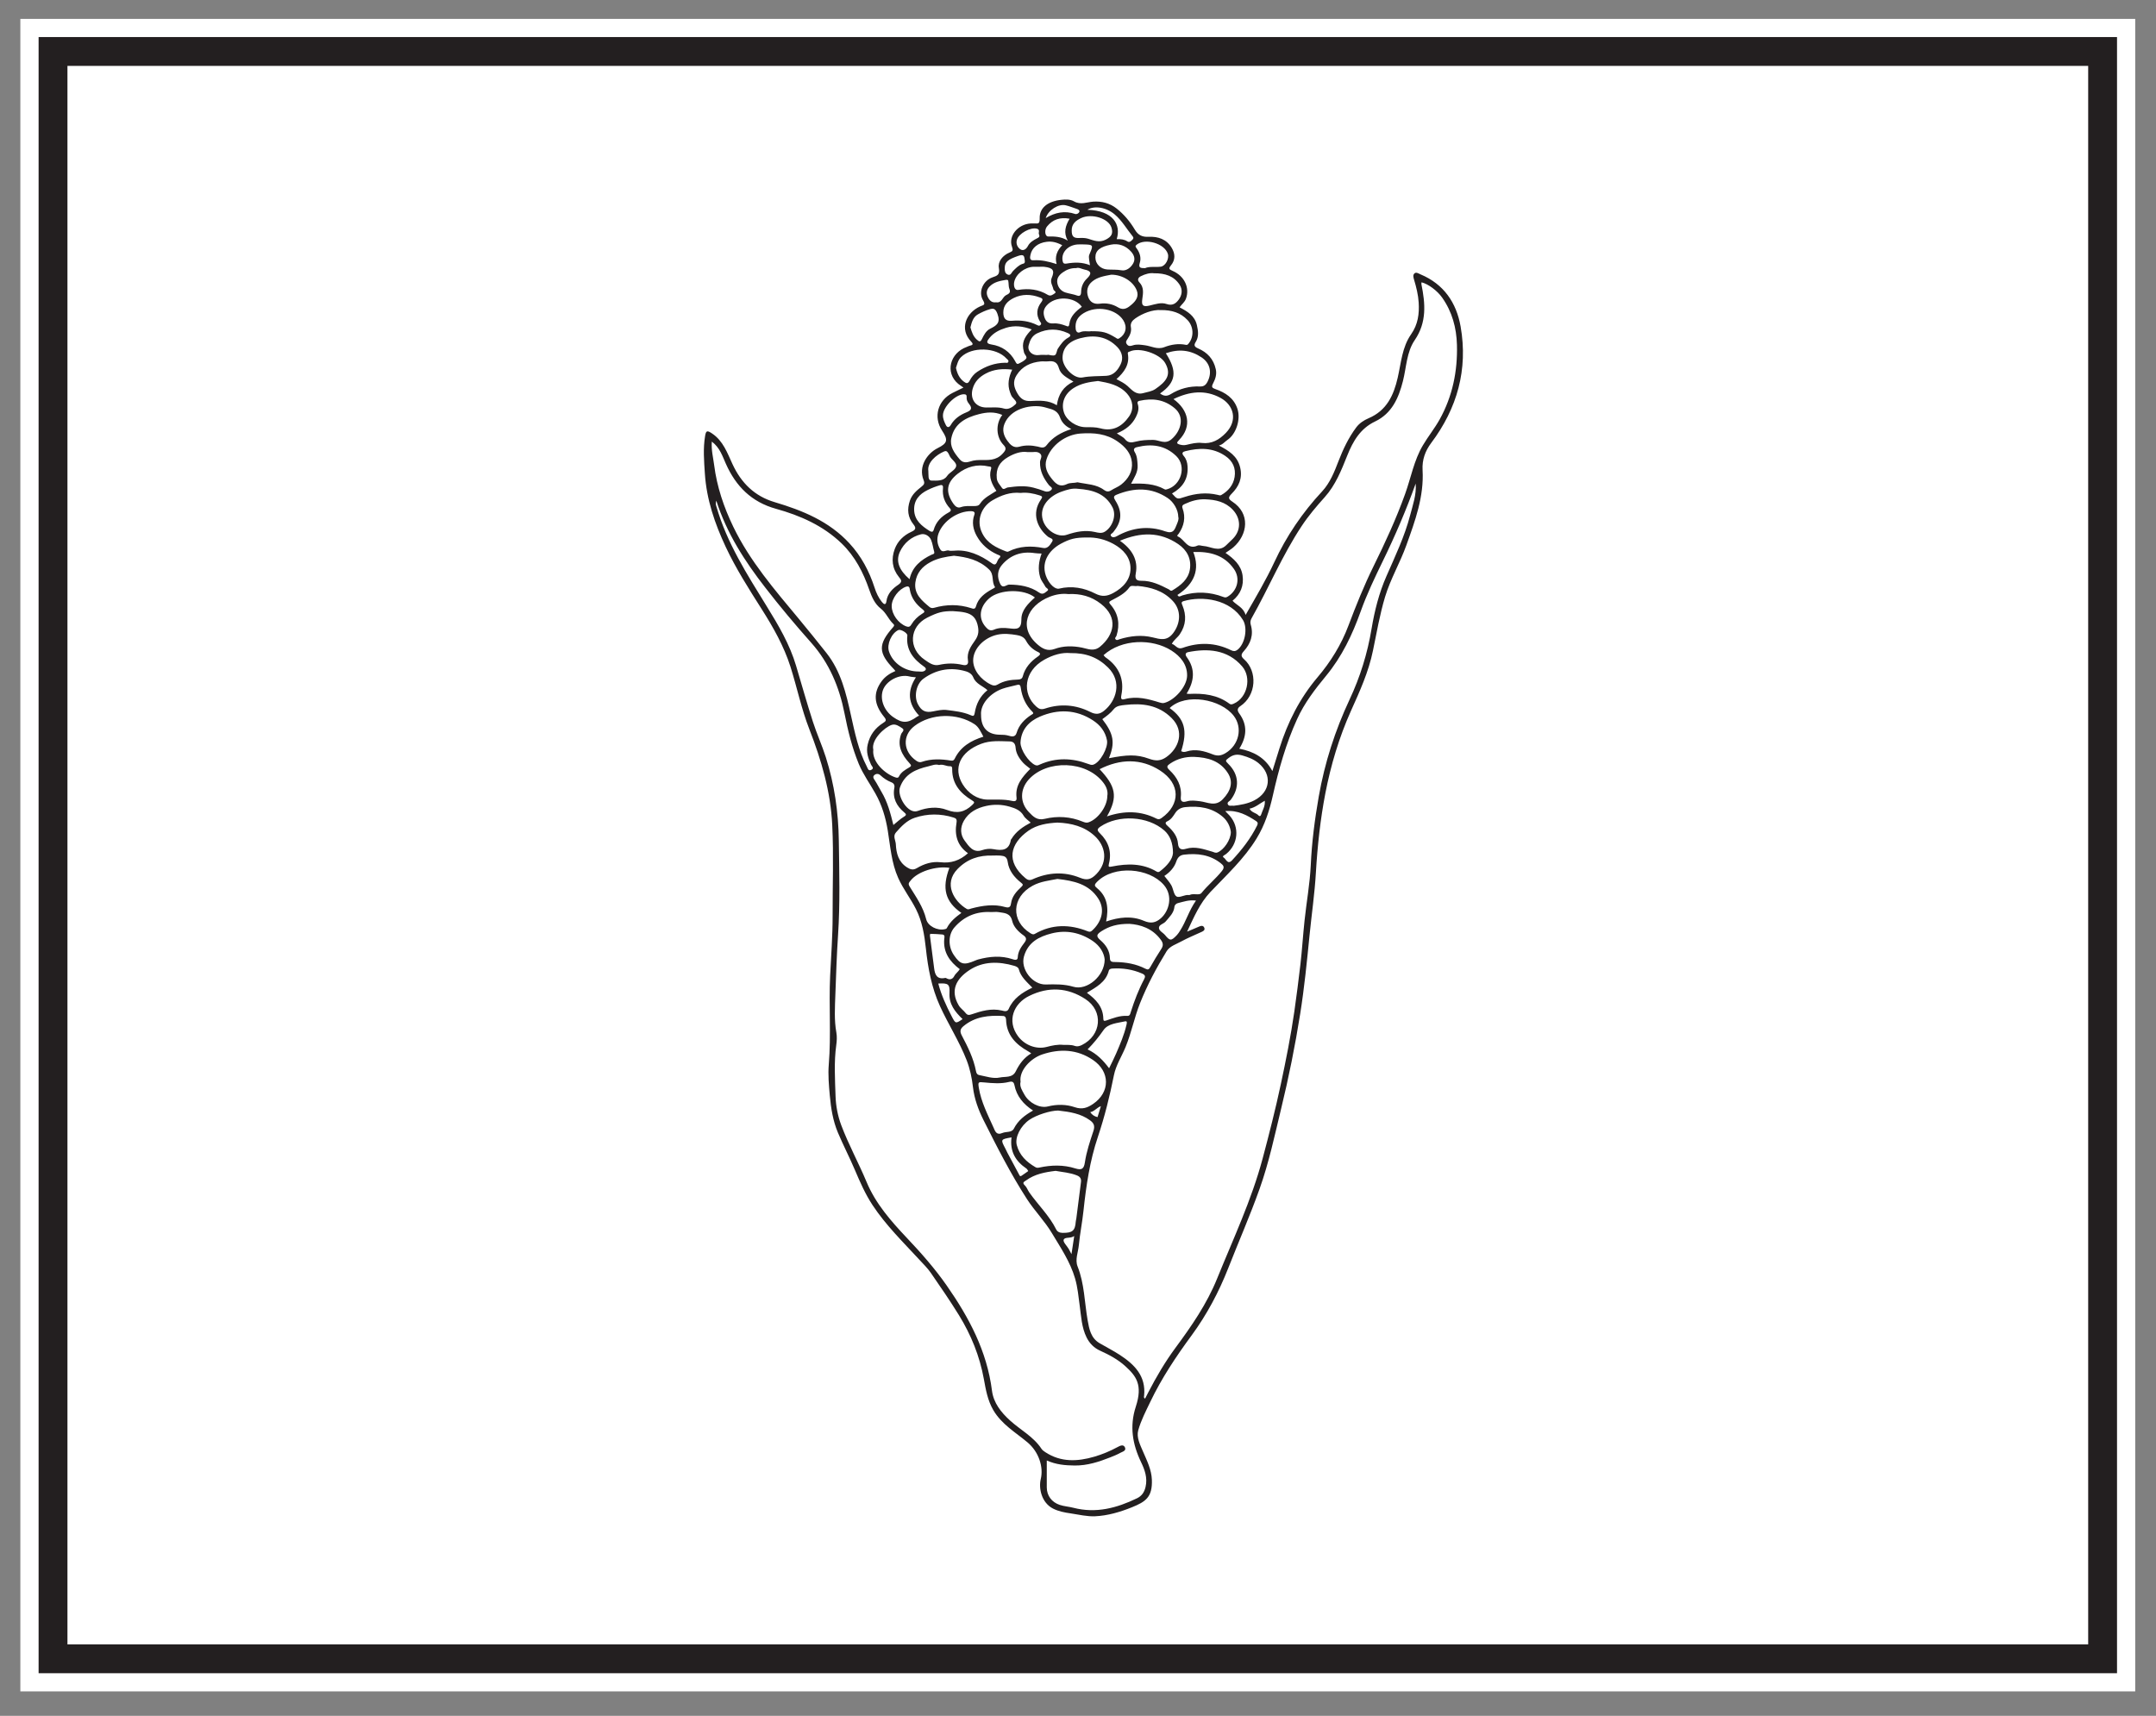
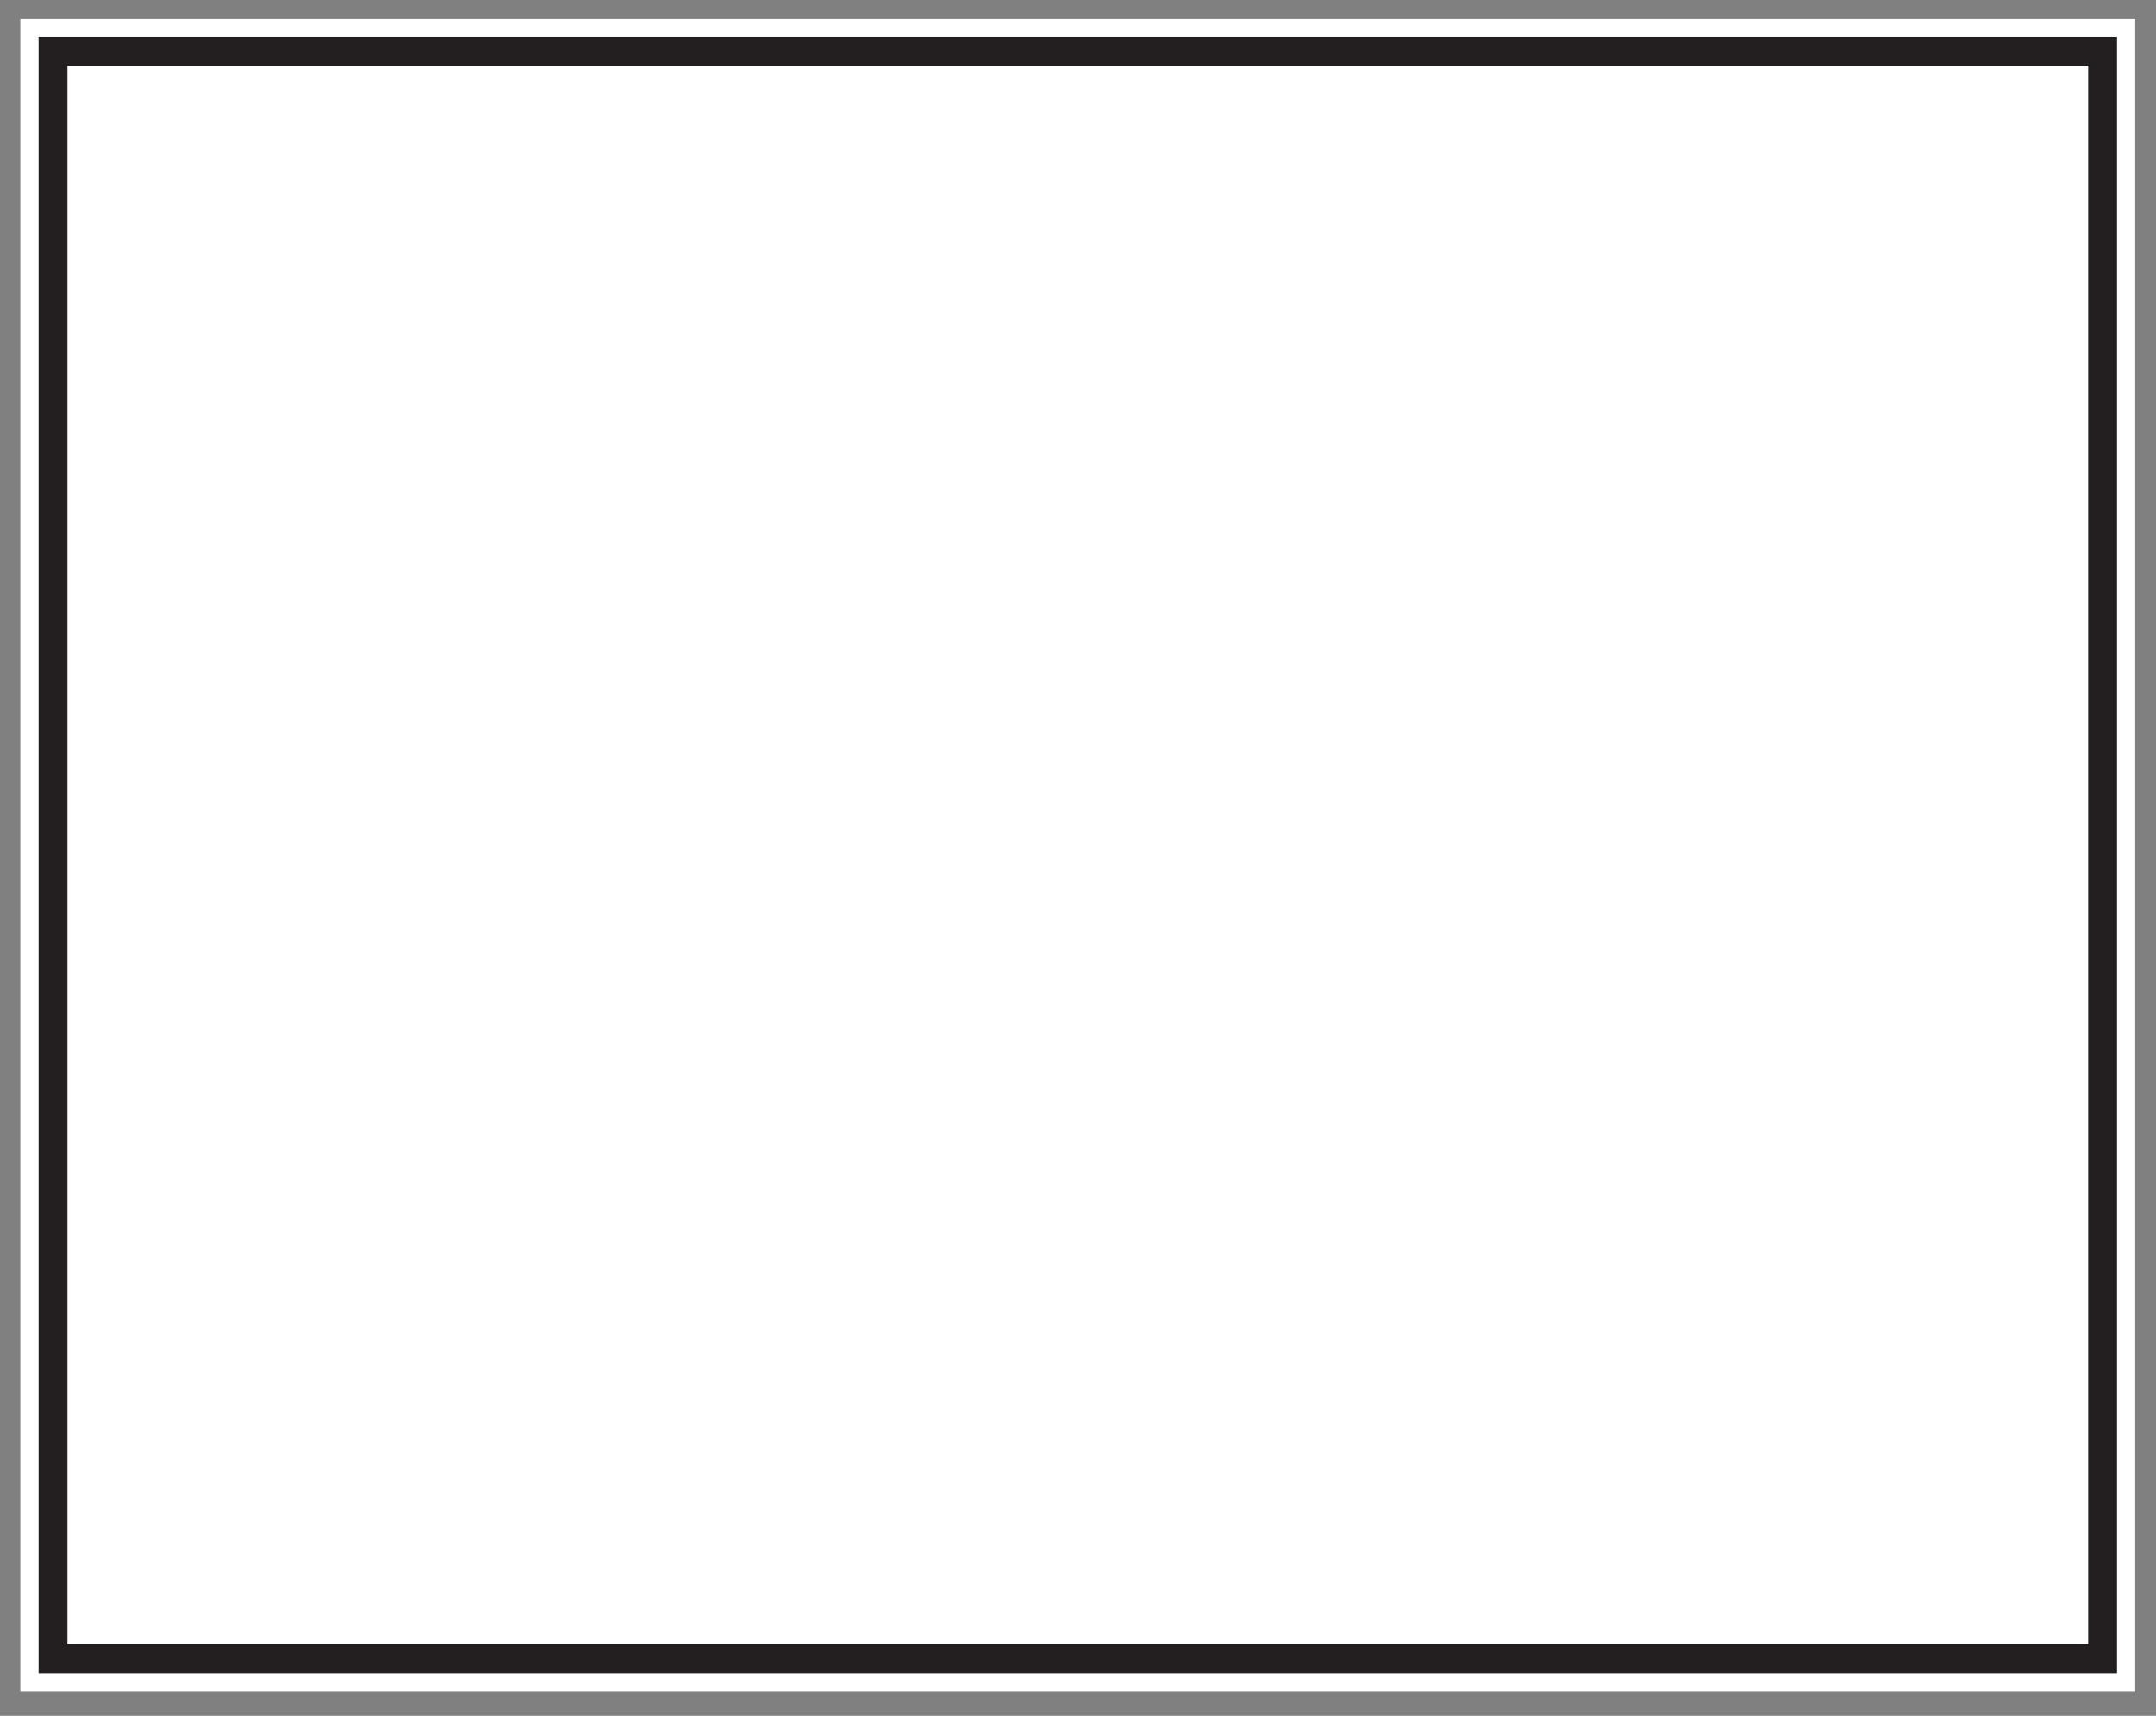
<svg xmlns="http://www.w3.org/2000/svg" width="224.278pt" height="178.51pt" viewBox="0 0 224.278 178.51" version="1.1">
  <rect x="0" y="0" width="224.278" height="178.51" fill="#808080" stroke="none" />
  <g id="surface1">
    <path style=" stroke:none;fill-rule:nonzero;fill:rgb(100%,100%,100%);fill-opacity:1;" d="M 222.117 175.965 L 2.117 175.965 L 2.117 1.965 L 222.117 1.965 Z M 222.117 175.965 " />
    <path style=" stroke:none;fill-rule:nonzero;fill:rgb(100%,100%,100%);fill-opacity:1;" d="M 5.516 5.355 L 218.723 5.355 L 218.723 172.574 L 5.516 172.574 Z M 5.516 5.355 " />
    <path style=" stroke:none;fill-rule:nonzero;fill:rgb(13.725%,12.157%,12.549%);fill-opacity:1;" d="M 220.223 3.855 L 4.016 3.855 L 4.016 174.074 L 220.223 174.074 Z M 217.223 171.074 L 7.016 171.074 L 7.016 6.855 L 217.223 6.855 Z M 217.223 171.074 " />
-     <path style=" stroke:none;fill-rule:evenodd;fill:rgb(13.725%,12.157%,12.549%);fill-opacity:1;" d="M 113.41 115.703 C 113.621 116.012 113.863 116.148 114.172 116.219 C 114.281 115.852 114.387 115.508 114.52 115.078 C 114.062 115.254 113.855 115.629 113.41 115.703 M 111.461 130.477 C 111.566 129.793 111.648 129.242 111.746 128.59 C 111.34 128.883 110.758 128.652 110.645 128.988 C 110.57 129.219 110.984 129.609 111.172 129.93 C 111.25 130.059 111.316 130.199 111.461 130.477 M 129.984 84.133 C 130.207 84.559 130.672 84.555 130.926 84.844 C 131.012 84.941 131.133 84.922 131.18 84.77 C 131.328 84.297 131.633 83.867 131.566 83.305 C 131.031 83.602 130.594 84.004 129.984 84.133 M 108.781 22.691 C 109.766 22.094 110.762 21.895 111.836 22.258 C 112.008 22.316 112.223 22.195 112.277 22.039 C 112.34 21.871 112.156 21.781 111.996 21.727 C 111.617 21.605 111.25 21.449 110.863 21.359 C 110.109 21.18 109.051 21.844 108.781 22.691 M 104.516 27.887 C 104.508 28.16 104.539 28.441 104.82 28.562 C 105.141 28.703 105.211 28.367 105.367 28.207 C 105.652 27.926 105.922 27.629 106.312 27.469 C 106.426 27.426 106.648 27.445 106.605 27.137 C 106.547 26.668 106.559 26.398 105.91 26.625 C 104.902 26.977 104.52 27.23 104.516 27.887 M 105.223 118.328 C 104.074 118.531 104.074 118.531 104.586 119.5 C 104.656 119.637 104.719 119.781 104.793 119.922 C 105.191 120.668 105.598 121.41 105.992 122.16 C 106.059 122.285 106.094 122.434 106.27 122.316 C 106.508 122.164 106.734 121.992 106.965 121.832 C 106.902 121.742 106.855 121.629 106.773 121.57 C 105.641 120.809 105.035 119.785 105.223 118.328 M 100.133 106.023 C 99.328 105.246 98.707 104.461 98.77 103.305 C 98.816 102.379 98.641 102.262 97.605 102.324 C 97.914 103.512 98.426 104.621 98.988 105.711 C 99.406 106.512 99.398 106.516 100.133 106.023 M 108.086 24.398 C 107.977 24.215 108.246 23.898 107.863 23.793 C 107.211 23.613 105.984 24.277 105.785 24.941 C 105.656 25.359 105.855 25.75 106.145 25.938 C 106.438 26.129 106.746 25.949 106.941 25.57 C 107.125 25.215 107.504 24.988 107.855 24.809 C 108.07 24.699 108.188 24.648 108.086 24.398 M 116.168 24.879 C 116.605 24.863 116.953 24.906 117.273 25.113 C 117.492 25.254 117.648 25.094 117.797 24.941 C 117.902 24.832 117.949 24.734 117.832 24.594 C 117.203 23.832 116.723 22.953 115.953 22.305 C 115.086 21.57 113.855 21.359 113.113 21.824 C 115.805 21.91 116.633 23.371 116.168 24.879 M 111.074 25.035 C 110.609 24.203 110.832 23.48 111.266 22.754 C 110.266 22.57 109.512 22.836 108.918 23.559 C 108.625 23.91 108.695 24.602 109.027 24.602 C 109.723 24.594 110.402 24.609 111.074 25.035 M 103.621 31.449 C 104.215 31.547 104.273 30.914 104.645 30.715 C 104.902 30.578 105.18 30.484 105.004 30.066 C 104.898 29.809 104.945 29.492 104.883 29.211 C 104.855 29.086 104.688 29.109 104.586 29.125 C 103.992 29.227 103.402 29.344 102.953 29.797 C 102.641 30.109 102.566 30.477 102.746 30.879 C 102.914 31.246 103.168 31.516 103.621 31.449 M 113.387 27.594 C 113.234 26.668 113.234 26.668 113.395 26.301 C 113.738 25.516 113.699 25.453 112.809 25.43 C 112.562 25.426 112.312 25.41 112.062 25.434 C 111.074 25.523 110.395 26.27 110.531 27.102 C 110.574 27.348 110.629 27.477 110.965 27.418 C 111.758 27.285 112.566 27.254 113.387 27.594 M 110.5 25.512 C 109.887 25.191 109.43 25.094 108.883 25.156 C 107.977 25.266 107.34 25.77 107.191 26.527 C 107.141 26.781 107.086 27.109 107.512 27.078 C 108.328 27.023 109.102 27.211 109.914 27.473 C 109.703 26.688 109.969 26.055 110.5 25.512 M 98.09 43.211 C 98.086 43.578 98.238 43.906 98.395 44.223 C 98.539 44.523 98.75 44.477 98.898 44.223 C 99.277 43.566 99.871 43.164 100.539 42.895 C 101.062 42.684 101.156 42.453 100.801 42.012 C 100.648 41.824 100.527 41.598 100.555 41.332 C 100.582 41.102 100.484 41.008 100.242 41.016 C 99.375 41.047 98.09 42.348 98.09 43.211 M 96.57 48.992 C 96.609 49.434 96.492 49.988 96.902 49.996 C 97.441 50.004 98.137 50.074 98.508 49.535 C 98.781 49.129 99.344 48.926 99.453 48.547 C 99.582 48.113 98.934 47.824 98.762 47.379 C 98.723 47.277 98.668 47.176 98.605 47.086 C 98.508 46.953 98.422 46.875 98.215 46.965 C 97.371 47.324 96.438 48.133 96.57 48.992 M 100.949 34.059 C 101.086 34.531 101.227 34.988 101.621 35.34 C 101.871 35.559 101.98 35.602 102.148 35.266 C 102.355 34.848 102.57 34.41 103.016 34.191 C 103.664 33.867 104.109 33.598 103.762 32.656 C 103.547 32.082 103.336 32.062 102.945 32.176 C 102.523 32.297 102.113 32.488 101.73 32.703 C 101.219 32.992 101.082 33.527 100.949 34.059 M 92.934 85.828 C 93.32 85.52 93.645 85.203 94.023 84.973 C 94.344 84.785 94.266 84.688 94.047 84.504 C 93.258 83.84 92.832 83.023 93.035 81.961 C 93.086 81.684 92.992 81.492 92.719 81.383 C 92.301 81.219 91.926 80.973 91.598 80.668 C 91.402 80.484 91.18 80.465 90.984 80.613 C 90.746 80.793 90.863 80.977 91.008 81.191 C 91.258 81.559 91.441 81.965 91.676 82.348 C 92.324 83.414 92.633 84.609 92.934 85.828 M 111.953 27.891 C 111.398 27.879 110.957 28.051 110.543 28.348 C 110.152 28.629 109.902 28.965 109.992 29.461 C 110.082 29.941 110.395 30.289 110.836 30.43 C 111.234 30.555 111.656 30.602 112.059 30.75 C 112.324 30.848 112.453 30.711 112.461 30.402 C 112.469 29.848 112.664 29.367 113.078 28.969 C 113.594 28.473 113.523 28.184 112.824 28.047 C 112.523 27.988 112.238 27.793 111.953 27.891 M 119.113 27.898 C 119.57 27.691 120.164 27.816 120.738 27.746 C 121.246 27.684 121.645 26.906 121.484 26.406 C 121.137 25.32 119.129 24.738 118.234 25.461 C 118.062 25.605 118.125 25.688 118.234 25.832 C 118.57 26.285 118.734 26.824 118.566 27.352 C 118.406 27.859 118.633 27.898 119.113 27.898 M 124.414 93.691 C 123.676 93.594 123.105 93.816 122.527 93.957 C 122.355 94 122.188 94.152 122.172 94.336 C 122.105 94.992 121.648 95.398 121.266 95.859 C 121.047 96.125 120.566 96.188 120.559 96.523 C 120.555 96.844 120.977 97.02 121.191 97.277 C 121.707 97.906 121.84 97.906 122.441 97.266 C 122.562 97.141 122.652 96.984 122.75 96.836 C 123.383 95.863 123.68 94.727 124.414 93.691 M 112.539 31.918 C 111.797 30.852 109.754 30.723 108.844 31.824 C 108.516 32.219 108.512 32.613 108.664 33.047 C 108.812 33.473 109.098 33.688 109.586 33.648 C 110.027 33.613 110.465 33.738 110.883 33.895 C 111.09 33.973 111.191 34.035 111.238 33.703 C 111.344 32.891 111.918 32.379 112.539 31.918 M 99.84 100.828 C 98.797 100.043 98.109 99.086 98.223 97.703 C 98.238 97.531 98.344 97.254 98.02 97.219 C 97.605 97.18 97.191 97.164 96.777 97.152 C 96.766 97.152 96.727 97.273 96.734 97.332 C 96.879 98.461 97.035 99.59 97.172 100.719 C 97.254 101.418 97.473 101.922 98.328 101.738 C 98.383 101.727 98.453 101.773 98.516 101.805 C 98.844 101.973 99.117 101.836 99.258 101.559 C 99.406 101.27 99.684 101.098 99.84 100.828 M 127.457 84.383 C 127.672 84.602 127.797 84.727 127.914 84.859 C 128.977 86.066 128.805 87.824 127.551 88.844 C 127.406 88.961 127.055 89.074 127.309 89.227 C 127.535 89.363 127.703 89.996 128.164 89.504 C 129.184 88.402 130.105 87.234 130.773 85.879 C 130.867 85.688 130.859 85.551 130.68 85.43 C 129.738 84.816 128.777 84.266 127.457 84.383 M 108.965 36.93 C 108.965 36.918 108.965 36.91 108.965 36.898 C 109.23 36.926 109.559 37.051 109.746 36.941 C 109.922 36.84 109.918 36.461 110.059 36.25 C 110.344 35.824 110.641 35.391 111.109 35.133 C 111.449 34.949 111.398 34.793 111.07 34.648 C 110.012 34.168 108.969 34.168 107.902 34.672 C 107.34 34.938 107.133 35.426 107.004 35.934 C 106.852 36.555 107.426 37.035 108.078 36.938 C 108.367 36.895 108.668 36.93 108.965 36.93 M 92.758 63.059 C 92.766 63.918 93.445 64.848 94.266 65.164 C 94.535 65.266 94.68 65.195 94.816 64.957 C 95.09 64.496 95.473 64.133 95.93 63.848 C 96.137 63.719 96.293 63.641 95.965 63.387 C 95.305 62.875 94.797 62.227 94.645 61.355 C 94.625 61.254 94.633 60.918 94.273 61.031 C 93.508 61.27 92.754 62.25 92.758 63.059 M 95.562 69.859 C 95.723 69.859 95.895 69.898 96.039 69.852 C 96.312 69.766 96.434 69.574 96.148 69.371 C 95.016 68.578 94.223 67.621 94.387 66.117 C 94.418 65.852 93.691 65.445 93.465 65.543 C 92.75 65.855 92.23 67.016 92.473 67.766 C 92.867 69 94.145 69.871 95.562 69.859 M 111.484 23.992 C 111.488 24.625 111.691 24.793 112.324 24.758 C 112.609 24.746 112.895 24.75 113.191 24.836 C 113.781 25.016 114.352 25.281 115.035 24.926 C 115.621 24.621 115.816 24.309 115.617 23.672 C 115.32 22.727 113.582 22.168 112.461 22.688 C 111.895 22.953 111.473 23.305 111.484 23.992 M 113.949 26.781 C 113.941 27.449 114.488 27.992 115.184 28.035 C 115.676 28.07 116.16 28.027 116.664 28.121 C 117.156 28.211 117.621 27.855 117.875 27.41 C 118.109 27.004 118.016 26.59 117.684 26.203 C 117.105 25.543 116.363 25.293 115.555 25.453 C 114.48 25.664 113.941 26.043 113.949 26.781 M 108.051 27.758 L 108.051 27.754 C 107.867 27.754 107.684 27.746 107.504 27.754 C 106.586 27.801 105.68 28.504 105.504 29.336 C 105.426 29.711 105.527 30.227 105.922 30.16 C 107.031 29.984 108.043 30.098 109.004 30.68 C 109.289 30.852 109.535 30.645 109.723 30.516 C 109.961 30.355 109.609 30.254 109.578 30.098 C 109.504 29.703 109.203 29.383 109.41 28.895 C 109.738 28.133 109.527 27.867 108.66 27.762 C 108.461 27.734 108.254 27.758 108.051 27.758 M 104.371 32.5 C 104.371 33.105 104.602 33.434 105.27 33.371 C 106.176 33.289 107.062 33.406 107.887 33.816 C 108.023 33.883 108.117 33.93 108.242 33.805 C 108.387 33.66 108.242 33.535 108.188 33.453 C 107.746 32.746 107.848 32.055 108.316 31.445 C 108.586 31.09 108.379 31.023 108.148 30.938 C 107.242 30.598 106.32 30.574 105.449 31.004 C 104.855 31.301 104.367 31.738 104.371 32.5 M 115.375 111.137 C 115.637 110.594 115.895 110.098 116.113 109.586 C 116.523 108.625 116.941 107.668 117.176 106.641 C 117.219 106.453 117.297 106.195 117.031 106.258 C 116.234 106.441 115.27 106.473 114.793 107.168 C 114.297 107.883 113.758 108.547 113.137 109.176 C 114.098 109.629 114.762 110.32 115.375 111.137 M 107.324 34.273 C 106.395 33.934 105.547 33.828 104.656 34.102 C 103.98 34.309 103.367 34.609 102.922 35.168 C 102.691 35.453 102.496 35.738 103.121 35.836 C 104.223 36.004 105.066 36.586 105.602 37.574 C 105.691 37.738 105.758 37.941 105.984 37.824 C 106.258 37.68 106.574 37.539 106.746 37.301 C 106.879 37.117 106.574 36.887 106.52 36.656 C 106.484 36.527 106.457 36.398 106.438 36.266 C 106.301 35.449 106.75 34.863 107.324 34.273 M 99.445 38.27 C 99.57 38.859 99.797 39.359 100.273 39.711 C 100.516 39.891 100.684 39.953 100.879 39.582 C 101.059 39.242 101.301 38.918 101.66 38.68 C 102.543 38.09 103.488 37.758 104.547 37.738 C 104.668 37.734 104.84 37.805 104.895 37.633 C 104.949 37.473 104.789 37.398 104.703 37.305 C 103.641 36.117 101.094 36.039 99.973 37.152 C 99.648 37.469 99.578 37.887 99.445 38.27 M 94.617 60.258 C 94.902 58.949 95.805 58.238 96.902 57.711 C 97.059 57.637 97.25 57.656 97.176 57.387 C 97.062 56.984 97.016 56.555 96.855 56.172 C 96.672 55.734 96.199 55.488 95.805 55.586 C 94.809 55.836 94.031 56.488 93.605 57.418 C 93.16 58.395 93.535 59.324 94.617 60.258 M 113.496 34.457 C 114.727 34.457 115.074 34.547 116.035 35.117 C 116.172 35.195 116.242 35.316 116.441 35.191 C 117.121 34.77 117.285 34.008 116.848 33.316 C 116.102 32.137 114.086 31.742 112.715 32.586 C 112.07 32.988 111.82 33.492 111.898 34.215 C 111.93 34.5 112.105 34.68 112.348 34.566 C 112.75 34.379 113.156 34.516 113.496 34.457 M 97.812 50.473 C 97.363 50.598 96.934 50.762 96.508 50.973 C 95.617 51.41 95.059 52.055 95.094 53.062 C 95.129 54.125 95.875 54.723 96.699 55.234 C 96.852 55.328 97.047 55.402 97.121 55.141 C 97.363 54.285 97.93 53.719 98.688 53.312 C 98.848 53.227 99.016 53.098 98.816 52.887 C 98.27 52.293 98.008 51.602 98.094 50.793 C 98.113 50.594 98.086 50.414 97.812 50.473 M 120.035 28.43 C 119.637 28.371 119.141 28.5 118.672 28.738 C 118.379 28.887 118.289 29.129 118.523 29.375 C 119.02 29.891 118.914 30.512 118.828 31.105 C 118.73 31.77 118.887 31.949 119.555 31.797 C 120.145 31.66 120.77 31.426 121.344 31.625 C 121.961 31.84 122.324 31.57 122.617 31.172 C 122.961 30.703 123.043 30.133 122.711 29.625 C 122.117 28.719 121.211 28.418 120.035 28.43 M 95.613 74.453 C 94.445 73.207 94.355 71.891 95.277 70.465 C 94.996 70.43 94.797 70.426 94.605 70.375 C 93.539 70.098 92.141 70.84 91.824 71.863 C 91.531 72.809 91.984 73.949 92.91 74.598 C 93.863 75.266 94.43 75.258 95.391 74.566 C 95.445 74.527 95.512 74.504 95.613 74.453 M 90.844 77.988 C 90.688 79.316 92.129 80.551 93.16 80.879 C 93.328 80.934 93.445 80.926 93.504 80.801 C 93.73 80.324 94.164 80.09 94.59 79.836 C 94.844 79.688 94.805 79.609 94.582 79.367 C 93.816 78.531 93.305 77.578 93.738 76.379 C 93.809 76.18 94.16 75.969 93.859 75.766 C 93.539 75.555 93.176 75.281 92.762 75.414 C 92.035 75.648 90.602 76.961 90.844 77.988 M 115.594 28.578 C 114.895 28.715 114.176 28.816 113.609 29.293 C 113.109 29.707 112.988 30.281 113.191 30.879 C 113.383 31.434 113.805 31.676 114.414 31.594 C 115.078 31.5 115.734 31.629 116.293 31.973 C 116.914 32.355 117.352 32.004 117.734 31.672 C 118.152 31.309 118.508 30.836 118.242 30.195 C 117.867 29.266 116.738 28.574 115.594 28.578 M 105.293 38.457 C 104.277 38.332 103.367 38.418 102.535 38.867 C 101.891 39.211 101.391 39.691 101.18 40.445 C 100.879 41.512 101.488 42.371 102.57 42.395 C 103.195 42.406 103.824 42.32 104.453 42.508 C 104.918 42.648 105.363 42.328 105.656 42.043 C 105.875 41.832 105.477 41.535 105.293 41.297 C 105.188 41.16 105.133 40.98 105.07 40.816 C 104.773 40.008 104.93 39.234 105.293 38.457 M 108.352 57.59 C 108.082 57.574 107.855 57.578 107.633 57.543 C 106.27 57.332 105.102 57.738 104.223 58.777 C 103.75 59.336 103.703 60.031 104.043 60.734 C 104.316 61.293 104.684 60.82 104.977 60.82 C 106.102 60.828 107.172 61.004 108.102 61.652 C 108.496 61.93 108.723 61.629 108.926 61.492 C 109.211 61.301 108.824 61.191 108.746 61.035 C 108.578 60.703 108.312 60.43 108.199 60.047 C 107.953 59.219 108.055 58.418 108.352 57.59 M 120.676 40.934 C 121.051 41.227 121.406 41.234 121.766 41.016 C 122.703 40.434 123.727 40.16 124.824 40.207 C 125.223 40.223 125.434 40.059 125.613 39.711 C 126.105 38.758 125.883 37.773 124.992 37.18 C 123.844 36.414 122.648 36.277 121.277 36.75 C 122.492 38.648 122.344 39.773 120.676 40.934 M 128.34 83.828 C 129.051 83.742 129.805 83.617 130.48 83.266 C 132.164 82.398 132.367 80.578 130.91 79.387 C 130.43 78.996 129.852 78.77 129.234 78.594 C 128.68 78.438 128.266 78.508 127.805 78.859 C 127.48 79.109 127.434 79.141 127.766 79.465 C 128.902 80.574 128.973 81.977 128.012 83.227 C 127.898 83.371 127.605 83.445 127.734 83.695 C 127.848 83.914 128.105 83.781 128.34 83.828 M 103.652 51.066 C 103.199 50.391 102.832 49.672 103.086 48.824 C 103.188 48.492 102.984 48.559 102.828 48.523 C 101.637 48.246 100.547 48.566 99.633 49.281 C 98.422 50.227 98.336 51.219 99.195 52.43 C 99.383 52.695 99.633 52.879 99.941 52.766 C 100.41 52.598 100.879 52.652 101.348 52.648 C 101.586 52.645 101.805 52.629 101.945 52.41 C 102.363 51.77 103.043 51.465 103.652 51.066 M 107.656 62.16 C 106.562 61.254 104.023 61.277 102.91 62.242 C 101.883 63.137 101.738 64.344 102.551 65.242 C 102.789 65.508 103.004 65.676 103.398 65.508 C 103.906 65.285 104.465 65.309 104.996 65.371 C 105.75 65.461 106.258 65.512 106.25 64.43 C 106.242 63.492 106.961 62.781 107.656 62.16 M 106.871 47.031 C 106.215 46.934 105.531 47.168 104.871 47.547 C 103.957 48.074 103.59 48.75 103.691 49.77 C 103.734 50.18 104.023 50.445 104.227 50.758 C 104.398 51.02 104.641 50.738 104.84 50.711 C 105.734 50.59 106.621 50.5 107.508 50.734 C 107.895 50.836 108.277 50.953 108.652 51.098 C 108.949 51.211 109.242 51.117 109.391 50.93 C 109.539 50.738 109.223 50.609 109.105 50.457 C 108.559 49.754 108.164 49.016 108.188 48.074 C 108.195 47.777 108.508 47.441 108.172 47.168 C 107.863 46.914 107.473 47.07 107.121 47.031 C 107.074 47.027 107.031 47.031 106.871 47.031 M 116.141 39.441 C 116.578 39.676 116.953 39.859 117.281 40.148 C 117.742 40.559 118.148 41.109 118.926 40.898 C 119.355 40.781 119.824 40.719 120.18 40.477 C 121.285 39.719 121.914 39.012 121.207 37.766 C 120.656 36.797 118.516 36.094 117.527 36.57 C 117.457 36.605 117.285 36.59 117.328 36.824 C 117.52 37.926 116.953 38.719 116.141 39.441 M 99.254 57.293 C 100.648 57.156 101.965 57.727 103.203 58.617 C 103.699 58.977 103.695 58.312 103.914 58.105 C 104.219 57.812 103.988 57.793 103.742 57.684 C 102.84 57.281 102.098 56.645 101.621 55.789 C 101.234 55.105 101.07 54.336 101.363 53.531 C 101.453 53.285 101.289 53.184 101.027 53.18 C 99.652 53.16 98.113 54.184 97.629 55.504 C 97.418 56.078 97.492 56.66 97.828 57.18 C 98.078 57.562 98.449 57.164 98.75 57.285 C 98.848 57.324 98.977 57.293 99.254 57.293 M 117.66 50.324 C 118.918 50.277 120.086 50.312 121.148 50.902 C 121.238 50.953 121.297 50.93 121.387 50.906 C 122.871 50.508 123.453 48.516 122.367 47.453 C 121.195 46.309 119.781 46.141 118.254 46.523 C 117.977 46.594 117.863 46.75 118.051 47.051 C 118.301 47.465 118.312 47.938 118.34 48.414 C 118.383 49.133 117.988 49.68 117.66 50.324 M 122.484 61.895 C 122.625 62.184 122.812 62.004 122.992 61.945 C 124.434 61.504 125.859 61.574 127.262 62.105 C 127.453 62.18 127.551 62.168 127.73 62.059 C 128.73 61.43 129.047 60.184 128.367 59.203 C 127.344 57.734 125.84 57.359 124.133 57.43 C 124.836 59.227 124.262 60.746 122.484 61.895 M 121.121 91.129 C 121.367 91.453 121.652 91.75 121.848 92.102 C 122.062 92.484 122.094 93.098 122.398 93.27 C 122.695 93.438 123.219 93.059 123.676 93.113 C 123.699 93.117 123.727 93.121 123.742 93.113 C 124.145 92.898 124.746 93.195 124.984 92.902 C 125.641 92.09 126.453 91.434 127.105 90.621 C 127.43 90.219 127.273 90.035 126.992 89.809 C 125.859 88.91 124.547 88.754 123.172 88.914 C 122.766 88.961 122.52 89.168 122.363 89.625 C 122.156 90.258 121.68 90.762 121.121 91.129 M 107.465 115.535 C 106.445 114.875 105.758 114.039 105.527 112.895 C 105.457 112.547 105.293 112.48 104.969 112.559 C 104.121 112.77 103.258 112.695 102.406 112.613 C 101.758 112.547 101.723 112.555 101.824 113.18 C 102.066 114.652 102.746 115.953 103.344 117.289 C 103.516 117.676 103.645 118.141 104.273 117.871 C 104.664 117.703 105.242 117.852 105.465 117.422 C 105.898 116.57 106.594 116.023 107.465 115.535 M 111.664 39.703 C 111.012 39.297 110.344 38.992 110.152 38.301 C 109.973 37.652 109.598 37.527 109.02 37.594 C 108.773 37.621 108.516 37.578 108.27 37.602 C 107.223 37.703 106.344 38.098 105.754 39.027 C 105.32 39.707 105.469 40.309 105.855 40.957 C 106.18 41.504 106.566 41.754 107.219 41.719 C 108.133 41.668 109.066 41.617 109.938 42.16 C 110.094 41.035 110.602 40.211 111.664 39.703 M 113.066 103.285 C 113.988 103.961 114.754 104.738 114.773 105.984 C 114.777 106.191 114.836 106.246 115.066 106.172 C 115.781 105.93 116.488 105.637 117.27 105.688 C 117.551 105.707 117.578 105.449 117.633 105.277 C 118.004 104.109 118.438 102.969 119.012 101.887 C 119.168 101.594 119.152 101.434 118.801 101.281 C 117.812 100.852 116.789 100.699 115.723 100.762 C 115.547 100.773 115.383 100.828 115.344 100.984 C 115.031 102.207 114.004 102.707 113.066 103.285 M 102.055 74.391 C 102.055 75.723 102.742 76.43 104.039 76.438 C 104.328 76.438 104.609 76.449 104.902 76.531 C 105.18 76.613 105.602 76.746 105.75 76.254 C 105.996 75.422 106.562 74.844 107.266 74.379 C 107.387 74.301 107.598 74.246 107.398 74.051 C 106.703 73.367 106.328 72.531 106.188 71.578 C 106.156 71.355 106.113 71.176 105.816 71.254 C 105.305 71.395 104.773 71.477 104.273 71.656 C 103.027 72.098 101.957 73.242 102.055 74.391 M 98.762 90.285 C 97.367 90.074 95.465 90.668 94.727 91.609 C 94.555 91.828 94.434 91.922 94.637 92.25 C 95.297 93.324 96.035 94.359 96.344 95.621 C 96.52 96.359 97.523 96.848 98.289 96.668 C 98.379 96.648 98.449 96.637 98.5 96.543 C 98.844 95.879 99.402 95.414 100.008 94.977 C 98.32 93.809 97.957 92.414 98.762 90.285 M 116.18 45.086 C 116.527 45.328 116.84 45.453 117.02 45.684 C 117.348 46.102 117.707 46.059 118.141 45.945 C 118.738 45.789 119.336 45.762 119.965 45.766 C 120.582 45.766 121.188 46.277 121.863 45.699 C 122.871 44.84 123.266 43.359 122.191 42.465 C 121.09 41.543 119.875 41.406 118.539 41.699 C 118.305 41.75 118.301 41.879 118.359 42.043 C 118.523 42.523 118.363 42.973 118.164 43.379 C 117.77 44.172 117.109 44.707 116.18 45.086 M 110.531 37.227 C 110.527 38.199 111.715 39.438 112.602 39.27 C 113.438 39.109 114.266 39.148 115.094 39.098 C 115.863 39.055 116.305 38.477 116.586 37.875 C 116.859 37.289 116.742 36.652 116.258 36.137 C 115.16 34.973 113.797 34.809 112.359 35.191 C 111.113 35.523 110.535 36.254 110.531 37.227 M 120.758 32.258 C 119.887 32.199 118.848 32.605 118.102 33.125 C 117.797 33.34 117.562 33.609 117.641 34.035 C 117.723 34.484 117.547 34.883 117.309 35.238 C 117.172 35.445 117.051 35.582 117.23 35.824 C 117.41 36.07 117.656 35.988 117.84 35.93 C 118.266 35.789 118.66 35.863 119.09 35.918 C 119.758 36 120.383 36.398 121.117 36.117 C 121.828 35.84 122.594 35.715 123.363 35.875 C 123.508 35.906 123.562 35.84 123.637 35.75 C 124.219 35.047 124.176 33.984 123.535 33.301 C 122.809 32.527 121.895 32.25 120.758 32.258 M 111.445 44.637 C 110.789 44.332 110.441 43.918 110.258 43.402 C 110.07 42.875 109.688 42.648 109.199 42.52 C 108.902 42.438 108.605 42.336 108.301 42.293 C 106.98 42.109 105.113 42.582 104.496 44.082 C 104.227 44.738 104.406 45.324 104.785 45.848 C 105.074 46.246 105.426 46.648 106.023 46.477 C 106.668 46.293 107.297 46.32 107.949 46.461 C 108.227 46.523 108.582 46.703 108.863 46.328 C 109.484 45.504 110.344 44.996 111.445 44.637 M 117.492 96.113 C 116.227 96.105 115.383 96.363 114.578 96.879 C 114.082 97.203 113.988 97.398 114.461 97.805 C 115.035 98.301 115.449 98.902 115.461 99.711 C 115.465 100.109 115.77 100.082 116.051 100.086 C 117.133 100.105 118.184 100.281 119.152 100.781 C 119.426 100.922 119.52 100.855 119.656 100.617 C 120.02 99.98 120.391 99.348 120.797 98.734 C 121.023 98.391 121.008 98.125 120.77 97.793 C 119.879 96.551 118.59 96.191 117.492 96.113 M 104.262 43.168 C 103.434 42.809 102.633 42.883 101.852 43.082 C 100.484 43.43 99.281 44.043 98.961 45.586 C 98.781 46.449 99.258 47.098 99.797 47.746 C 100.281 48.328 100.742 48.035 101.246 47.922 C 101.465 47.875 101.695 47.863 101.918 47.859 C 102.77 47.852 103.594 47.957 104.297 47.199 C 104.668 46.801 104.707 46.617 104.379 46.273 C 103.648 45.512 103.52 44.148 104.262 43.168 M 121.918 51.34 C 122.477 51.969 122.469 51.953 123.242 51.699 C 124.359 51.332 125.5 51.211 126.656 51.48 C 126.793 51.512 126.922 51.574 127.039 51.504 C 127.777 51.086 128.297 50.457 128.43 49.625 C 128.574 48.727 128.258 47.969 127.457 47.43 C 126.148 46.543 124.746 46.582 123.305 46.938 C 123.062 47 122.863 47.117 123.148 47.449 C 123.387 47.723 123.508 48.09 123.535 48.496 C 123.633 49.824 123.027 50.715 121.918 51.34 M 128.039 86.566 C 127.98 86.035 127.719 85.43 127.219 84.996 C 126.098 84.02 124.727 83.824 123.305 83.969 C 122.906 84.008 122.516 84.172 122.258 84.578 C 122.047 84.902 121.836 85.254 121.434 85.441 C 121.105 85.59 121.301 85.781 121.477 85.941 C 122.02 86.434 122.488 87.016 122.539 87.75 C 122.586 88.41 122.973 88.422 123.363 88.305 C 124.336 88.016 125.215 88.348 126.113 88.605 C 126.301 88.66 126.445 88.777 126.68 88.672 C 127.309 88.398 128.027 87.395 128.039 86.566 M 124.215 78.742 C 123.312 78.719 122.492 78.926 121.738 79.43 C 121.398 79.656 121.309 79.793 121.648 80.109 C 122.449 80.859 122.949 81.766 122.836 82.91 C 122.781 83.441 123.07 83.484 123.445 83.371 C 123.918 83.23 124.359 83.305 124.836 83.359 C 125.613 83.453 126.414 83.957 127.191 83.16 C 128.059 82.266 128.309 81.336 127.73 80.43 C 126.906 79.137 125.625 78.797 124.215 78.742 M 122.07 41.52 C 123.641 42.656 124.031 44.352 122.66 45.77 C 122.398 46.039 122.34 46.16 122.789 46.266 C 123.016 46.32 123.195 46.332 123.43 46.277 C 123.949 46.156 124.477 46.016 125.023 46.082 C 126.059 46.203 126.832 45.75 127.527 45.031 C 128.785 43.723 128.336 42.137 126.965 41.395 C 125.371 40.527 123.754 40.707 122.07 41.52 M 122.57 53.766 C 122.566 53.059 122.094 52.23 121.477 51.82 C 119.773 50.676 117.988 50.719 116.156 51.465 C 115.82 51.602 115.824 51.754 116.023 52.07 C 116.809 53.305 116.664 54.32 115.801 55.375 C 115.703 55.496 115.441 55.582 115.574 55.762 C 115.719 55.953 115.953 55.906 116.172 55.785 C 117.773 54.883 119.492 54.668 121.207 55.277 C 122.074 55.582 122.199 55.082 122.41 54.57 C 122.512 54.312 122.652 54.031 122.57 53.766 M 107.219 85.582 C 106.957 85.336 106.652 85.148 106.492 84.875 C 106.156 84.293 105.633 84.098 105.031 83.922 C 104.215 83.684 103.391 83.668 102.598 83.844 C 101.648 84.051 100.789 84.48 100.266 85.391 C 99.852 86.121 99.902 86.863 100.359 87.473 C 100.773 88.027 101.234 88.77 102.152 88.449 C 102.555 88.312 102.969 88.27 103.352 88.344 C 104.254 88.516 104.984 88.473 105.156 87.355 C 105.16 87.336 105.191 87.324 105.203 87.305 C 105.676 86.504 106.418 86.008 107.219 85.582 M 109.812 121.812 C 108.695 121.945 107.648 122.145 106.75 122.797 C 106.555 122.941 106.281 123.016 106.613 123.328 C 106.816 123.52 106.902 123.816 107.074 124.059 C 107.984 125.352 109.152 126.461 109.867 127.898 C 109.992 128.152 110.227 128.258 110.539 128.262 C 111.559 128.27 111.836 128.047 111.906 127.094 C 111.914 126.984 111.949 126.875 111.965 126.766 C 112.129 125.504 112.289 124.238 112.449 122.977 C 112.492 122.641 112.375 122.43 112.047 122.293 C 111.312 121.988 110.531 121.949 109.812 121.812 M 125.395 51.945 C 124.633 51.914 123.93 52.113 123.254 52.43 C 123.051 52.523 122.918 52.613 123.016 52.883 C 123.355 53.828 123.176 54.703 122.621 55.516 C 122.555 55.617 122.355 55.738 122.559 55.828 C 123.234 56.125 123.531 57.246 124.582 56.758 C 124.742 56.684 124.98 56.789 125.176 56.801 C 125.969 56.852 126.797 57.48 127.559 56.719 C 127.785 56.496 128.023 56.281 128.246 56.055 C 129.117 55.176 129.094 53.949 128.25 53.043 C 127.465 52.203 126.469 51.992 125.395 51.945 M 101.234 68.699 C 101.23 69.68 101.984 70.691 103.082 71.223 C 103.324 71.34 103.531 71.363 103.766 71.223 C 104.414 70.832 105.141 70.715 105.883 70.699 C 106.148 70.695 106.324 70.617 106.391 70.375 C 106.629 69.461 107.223 68.809 107.969 68.297 C 108.27 68.09 108.246 67.957 107.988 67.836 C 107.434 67.578 107.012 67.18 106.734 66.66 C 106.512 66.246 106.117 66.125 105.75 66.066 C 105.098 65.961 104.441 65.883 103.762 66.027 C 102.371 66.328 101.238 67.484 101.234 68.699 M 102.719 71.801 C 102.242 71.363 101.523 71.156 101.254 70.488 C 101.055 70 100.617 69.867 100.195 69.766 C 98.699 69.406 97.316 69.707 96.07 70.602 C 95.316 71.148 95.051 72.426 95.484 73.258 C 95.859 73.977 96.297 74.168 97.07 74.008 C 97.531 73.918 98.016 73.805 98.469 73.863 C 99.305 73.969 100.156 74.055 100.941 74.391 C 101.219 74.508 101.332 74.555 101.398 74.152 C 101.551 73.242 101.941 72.43 102.719 71.801 M 123.438 72.16 C 123.559 72.176 123.625 72.195 123.688 72.191 C 125.195 72.113 126.645 72.277 127.902 73.219 C 128.047 73.328 128.184 73.273 128.344 73.203 C 129.754 72.594 130.223 70.504 129.219 69.332 C 127.68 67.531 125.555 67.457 123.617 67.84 C 123.316 67.898 123.258 68.094 123.445 68.352 C 124.352 69.59 124.262 70.84 123.438 72.16 M 97.688 79.59 C 97.293 79.461 96.926 79.645 96.562 79.727 C 95.27 80.027 94.105 80.52 93.613 81.934 C 93.305 82.816 94.445 84.75 95.469 84.367 C 96.457 83.996 97.527 83.887 98.496 84.258 C 99.551 84.664 100.332 84.504 101.125 83.758 C 101.41 83.492 101.395 83.438 101.109 83.262 C 99.898 82.527 99.047 81.559 99.051 80.043 C 99.051 79.879 99.059 79.703 98.82 79.715 C 98.434 79.734 98.086 79.465 97.688 79.59 M 102.297 76.641 C 102.039 76.172 101.828 75.645 101.383 75.348 C 99.57 74.148 96.871 74.203 95.137 75.523 C 93.82 76.523 93.949 78.215 95.324 79.148 C 95.477 79.25 95.645 79.344 95.887 79.262 C 96.887 78.918 97.914 78.961 98.941 79.133 C 99.145 79.164 99.242 79.074 99.316 78.926 C 99.926 77.676 101.012 77.043 102.297 76.641 M 116.5 56.258 C 117.77 57.145 118.418 58.258 118.148 59.66 C 118.016 60.344 118.324 60.422 118.738 60.422 C 119.793 60.41 120.688 60.855 121.582 61.312 C 121.711 61.375 121.766 61.539 121.969 61.414 C 122.836 60.891 123.621 60.273 123.781 59.219 C 123.945 58.125 123.473 57.227 122.574 56.613 C 120.668 55.309 118.656 55.348 116.5 56.258 M 114.223 39.637 C 113.293 39.738 112.438 39.891 111.684 40.371 C 110.734 40.977 110.363 41.941 110.676 42.91 C 110.945 43.746 111.961 44.434 112.922 44.441 C 113.438 44.445 113.949 44.422 114.469 44.562 C 115.758 44.918 116.723 44.371 117.445 43.336 C 117.988 42.562 117.867 41.645 117.238 40.945 C 116.41 40.031 115.297 39.828 114.223 39.637 M 112.152 50.855 C 111.543 50.766 110.984 50.957 110.438 51.145 C 109.211 51.574 108.059 52.664 108.48 54.102 C 108.793 55.172 110.02 55.961 110.969 55.637 C 111.934 55.312 112.891 55.113 113.926 55.352 C 114.223 55.418 114.586 55.531 114.945 55.305 C 115.73 54.809 116.156 53.621 115.73 52.785 C 114.984 51.328 113.633 50.961 112.152 50.855 M 121.902 66.984 C 122.293 67.086 122.469 67.602 123.012 67.406 C 124.727 66.793 126.426 66.836 128.074 67.652 C 128.32 67.773 128.523 67.766 128.738 67.594 C 129.512 66.984 129.816 65.359 129.301 64.508 C 127.977 62.32 125.066 61.973 123.125 62.539 C 122.816 62.629 122.938 62.816 123.004 62.984 C 123.434 64.031 123.383 65.008 122.734 65.977 C 122.496 66.34 122.113 66.559 121.902 66.984 M 122.871 78.148 C 123.039 78.25 123.238 78.246 123.398 78.191 C 124.359 77.875 125.285 78.137 126.145 78.477 C 126.68 78.688 127.051 78.609 127.484 78.352 C 128.898 77.512 129.285 75.707 128.344 74.477 C 127.012 72.734 123.359 72.055 121.672 73.664 C 123.238 74.793 123.562 76.008 122.871 78.148 M 107.387 102.75 C 106.805 102.145 106.188 101.637 105.977 100.824 C 105.93 100.648 105.727 100.543 105.508 100.48 C 103.887 100.008 102.27 99.988 100.844 100.926 C 99.488 101.82 98.809 103.02 99.727 104.586 C 99.914 104.91 100.23 105.105 100.449 105.391 C 100.633 105.625 100.801 105.621 101.078 105.523 C 102.09 105.18 103.109 104.875 104.211 105.129 C 104.422 105.176 104.773 105.312 104.926 104.969 C 105.402 103.879 106.309 103.27 107.387 102.75 M 107.273 109.59 C 107.145 109.5 107.059 109.43 106.961 109.379 C 105.664 108.652 104.707 107.684 104.656 106.086 C 104.652 105.879 104.57 105.711 104.355 105.699 C 102.871 105.613 101.449 105.746 100.234 106.75 C 99.875 107.043 99.828 107.309 100.051 107.727 C 100.676 108.91 101.273 110.102 101.527 111.434 C 101.559 111.602 101.617 111.805 101.891 111.852 C 102.598 111.984 103.305 112.25 104.012 112.098 C 104.578 111.977 105.312 112.164 105.66 111.465 C 106.031 110.711 106.504 110.043 107.273 109.59 M 118.336 60.957 C 118.02 61.027 117.672 60.84 117.504 61.082 C 117.016 61.777 116.289 62.105 115.586 62.48 C 115.312 62.621 115.363 62.715 115.535 62.914 C 116.352 63.867 116.516 64.949 116.145 66.137 C 116.105 66.258 115.887 66.402 116.09 66.547 C 116.211 66.637 116.336 66.539 116.465 66.5 C 117.598 66.156 118.742 66.027 119.91 66.312 C 120.684 66.5 121.379 66.73 122.035 65.871 C 122.824 64.836 122.898 63.496 122.008 62.531 C 120.996 61.438 119.691 61.086 118.336 60.957 M 99.109 63.578 C 98.039 63.578 97.574 63.699 96.453 64.258 C 94.582 65.199 94.453 67.473 96.203 68.648 C 96.652 68.953 97.09 69.301 97.676 69.172 C 98.5 68.988 99.316 68.98 100.141 69.172 C 100.516 69.258 100.773 69.16 100.691 68.695 C 100.551 67.863 101 67.234 101.438 66.613 C 101.84 66.039 101.836 65.551 101.672 64.93 C 101.445 64.09 100.926 63.805 100.137 63.676 C 99.777 63.617 99.426 63.609 99.109 63.578 M 103.254 89.008 C 101.848 88.965 100.637 89.355 99.613 90.402 C 98.102 91.953 99.262 93.789 100.551 94.551 C 100.738 94.664 100.883 94.555 101.055 94.512 C 102.219 94.207 103.402 94.027 104.574 94.367 C 105.031 94.5 105.133 94.281 105.172 93.988 C 105.273 93.25 105.73 92.75 106.234 92.281 C 106.473 92.055 106.43 92 106.18 91.801 C 105.5 91.262 104.949 90.555 104.832 89.699 C 104.754 89.125 104.484 89.051 104.07 89.012 C 103.801 88.988 103.527 89.008 103.254 89.008 M 100.695 88.766 C 99.578 87.988 99.281 86.859 99.5 85.605 C 99.566 85.211 99.441 85.133 99.184 85.051 C 97.836 84.629 96.488 84.633 95.152 85.078 C 94.332 85.352 93.758 85.973 93.203 86.602 C 92.859 86.992 93.164 87.422 93.188 87.82 C 93.234 88.777 93.461 89.676 94.367 90.246 C 94.723 90.469 94.992 90.543 95.391 90.309 C 96.133 89.867 96.957 89.605 97.828 89.703 C 98.895 89.828 99.816 89.551 100.695 88.766 M 122.02 88.746 C 122.023 87.672 121.688 86.902 121.117 86.398 C 119.395 84.883 116.336 84.73 114.473 85.996 C 114.113 86.242 114.102 86.383 114.418 86.691 C 115.316 87.566 115.672 88.625 115.352 89.875 C 115.27 90.207 115.359 90.211 115.691 90.145 C 117.281 89.828 118.863 89.805 120.32 90.676 C 120.492 90.781 120.598 90.695 120.672 90.641 C 121.406 90.078 121.973 89.406 122.02 88.746 M 115.066 95.871 C 116.414 95.406 117.734 95.262 118.988 95.797 C 119.715 96.109 120.219 96.008 120.766 95.527 C 121.633 94.762 122.039 93.188 121.07 92.066 C 119.527 90.277 115.867 89.988 114.137 91.727 C 113.801 92.059 113.84 92.164 114.129 92.406 C 115.219 93.305 115.34 94.484 115.066 95.871 M 103.09 94.887 C 101.594 94.801 100.297 95.309 99.266 96.504 C 98.641 97.238 98.605 98.457 99.234 99.375 C 99.906 100.352 100.258 100.441 101.453 99.93 C 101.555 99.887 101.656 99.844 101.762 99.816 C 102.949 99.5 104.133 99.391 105.332 99.789 C 105.492 99.844 105.859 99.965 105.871 99.609 C 105.895 98.98 106.227 98.516 106.574 98.059 C 106.809 97.75 106.785 97.535 106.473 97.312 C 105.934 96.934 105.438 96.422 105.297 95.824 C 105.102 94.969 104.488 94.996 103.898 94.895 C 103.656 94.852 103.398 94.887 103.09 94.887 M 106.172 51.281 C 105.082 51.172 104.141 51.527 103.23 52.059 C 102.137 52.695 101.496 54.113 102.176 55.473 C 102.699 56.535 103.652 56.977 104.664 57.371 C 104.758 57.406 104.824 57.418 104.914 57.371 C 106.066 56.797 107.273 56.77 108.516 57.008 C 109.008 57.105 109.258 56.652 109.453 56.344 C 109.652 56.031 109.199 55.984 109.02 55.84 C 107.922 54.949 107.27 53.441 108.277 51.977 C 108.477 51.695 108.441 51.637 108.137 51.535 C 107.488 51.328 106.836 51.207 106.172 51.281 M 115.148 84.934 C 116.984 84.316 118.676 84.344 120.316 85.172 C 120.52 85.273 120.656 85.227 120.844 85.094 C 122.789 83.715 122.832 81.547 120.668 80.156 C 118.68 78.879 116.52 78.941 114.387 80.023 C 116.008 81.75 116.363 82.848 115.148 84.934 M 107.176 79.984 C 106.926 79.777 106.66 79.598 106.445 79.371 C 106.027 78.922 105.688 78.375 105.648 77.785 C 105.613 77.277 105.348 77.137 105.008 77.133 C 104.023 77.113 103.035 77.016 102.066 77.383 C 99.859 78.215 99.117 79.938 100.148 81.605 C 100.719 82.527 101.648 83.156 102.672 83.184 C 103.535 83.207 104.414 83.125 105.266 83.32 C 105.691 83.418 105.781 83.258 105.742 82.945 C 105.602 81.703 106.309 80.875 107.176 79.984 M 99.234 57.816 C 98.387 57.922 97.57 58.059 96.797 58.477 C 95.922 58.945 95.359 59.602 95.223 60.582 C 95.059 61.797 95.887 62.477 96.688 63.145 C 96.789 63.227 96.941 63.301 97.168 63.234 C 98.453 62.867 99.75 62.855 101.039 63.273 C 101.199 63.328 101.43 63.418 101.52 63.098 C 101.766 62.203 102.453 61.707 103.211 61.289 C 103.332 61.223 103.551 61.129 103.496 61.055 C 103.125 60.508 103.441 59.781 102.891 59.25 C 101.852 58.246 100.586 57.961 99.234 57.816 M 115.352 78.883 C 117.203 78.523 118.211 78.453 119.527 78.934 C 120.223 79.188 120.738 79.176 121.324 78.766 C 122.637 77.848 123.262 76.082 121.883 74.707 C 120.508 73.332 118.812 73.133 117.02 73.34 C 116.629 73.387 116.148 73.414 115.859 73.777 C 115.523 74.199 115.098 74.508 114.668 74.82 C 115.855 76.34 116.016 77.277 115.352 78.883 M 110.07 115.535 C 109.254 115.543 107.848 115.984 107.094 116.492 C 106.172 117.117 105.559 118.309 105.77 119.125 C 106.051 120.195 106.785 120.891 107.707 121.426 C 107.848 121.508 107.953 121.504 108.129 121.465 C 109.371 121.199 110.621 121.164 111.855 121.555 C 112.504 121.758 112.75 121.625 112.852 120.945 C 113.02 119.816 113.387 118.734 113.742 117.664 C 113.934 117.098 113.754 116.82 113.387 116.551 C 112.434 115.855 111.312 115.672 110.07 115.535 M 114.797 68.16 C 114.867 68.238 114.93 68.34 115.02 68.398 C 116.41 69.355 116.984 70.684 116.648 72.328 C 116.551 72.82 116.754 72.797 117.012 72.73 C 118.27 72.395 119.457 72.719 120.637 73.086 C 120.797 73.133 120.945 73.168 121.098 73.133 C 122.152 72.879 123.465 71.449 123.488 70.305 C 123.512 69.145 122.812 68.285 121.859 67.68 C 119.871 66.414 116.691 66.457 114.797 68.16 M 114.914 99.824 C 114.855 99.156 114.441 98.418 113.676 97.898 C 112.371 97.016 110.93 96.723 109.406 97.105 C 108.09 97.438 106.941 98.023 106.52 99.496 C 106.137 100.832 107.402 102.457 108.789 102.422 C 109.754 102.395 110.707 102.375 111.668 102.66 C 113.066 103.074 114.91 101.555 114.914 99.824 M 110 91.441 C 109.164 91.609 108.258 91.691 107.43 92.141 C 105.188 93.352 105.176 95.84 107.168 97.074 C 107.34 97.176 107.465 97.262 107.656 97.152 C 109.438 96.133 111.273 96.141 113.141 96.883 C 113.305 96.949 113.434 96.961 113.574 96.84 C 114.504 96.023 115.043 94.723 114.246 93.484 C 113.273 91.969 111.703 91.633 110 91.441 M 106.156 77.258 C 106.16 78.027 107.004 79.281 107.688 79.594 C 107.895 79.688 108.023 79.602 108.176 79.535 C 109.84 78.801 111.516 78.848 113.191 79.473 C 113.371 79.539 113.535 79.609 113.711 79.559 C 114.438 79.344 115.293 77.781 115.156 77.027 C 114.984 76.098 114.434 75.422 113.691 74.941 C 111.938 73.797 110.043 73.75 108.172 74.555 C 107.039 75.043 106.223 75.906 106.156 77.258 M 112.086 50.176 C 113.055 50.383 114.039 50.367 114.852 50.977 C 115.074 51.145 115.32 51.191 115.594 51.008 C 115.93 50.789 116.324 50.656 116.633 50.41 C 117.371 49.824 117.84 49.043 117.746 48.09 C 117.656 47.145 117.035 46.473 116.273 45.941 C 115.102 45.117 113.789 45.004 112.402 45.102 C 110.855 45.211 109.328 46.312 108.859 47.801 C 108.629 48.535 108.91 49.168 109.34 49.719 C 109.742 50.234 110.164 50.77 111.012 50.352 C 111.309 50.207 111.754 50.266 112.086 50.176 M 115.188 82.809 C 115.273 82.348 115.113 81.867 114.785 81.438 C 113.008 79.094 108.898 79.012 107.016 81.094 C 106.102 82.109 106.074 83.484 107.016 84.473 C 107.473 84.953 107.879 85.383 108.68 85.188 C 110.012 84.867 111.359 84.953 112.641 85.484 C 112.844 85.566 113.02 85.621 113.223 85.555 C 114.203 85.234 115.188 83.902 115.188 82.809 M 113.043 55.918 C 111.867 55.918 111.289 56.062 110.344 56.574 C 109.031 57.285 108.219 58.633 108.891 60.125 C 109.188 60.789 109.762 61.336 110.168 61.238 C 111.492 60.918 112.766 61.148 113.938 61.754 C 114.629 62.109 115.164 62.039 115.805 61.695 C 116.852 61.129 117.602 60.293 117.602 59.137 C 117.602 57.984 116.855 57.145 115.809 56.578 C 114.934 56.105 114.023 55.887 113.043 55.918 M 111.117 61.805 C 110.508 61.73 109.844 61.832 109.211 62.078 C 106.793 63.02 105.895 65.32 107.957 67.07 C 108.438 67.477 108.957 67.785 109.715 67.512 C 110.621 67.18 111.594 67.18 112.57 67.379 C 113.172 67.5 113.777 67.82 114.438 67.273 C 115.898 66.055 116.367 64.25 114.516 62.816 C 113.52 62.043 112.422 61.742 111.117 61.805 M 106.164 112.539 C 106.039 113.039 106.336 113.461 106.57 113.887 C 107.055 114.754 108.156 115.324 109.012 115.109 C 109.961 114.871 110.93 114.887 111.809 115.191 C 112.586 115.457 113.133 115.242 113.715 114.844 C 115.5 113.629 115.488 111.492 113.703 110.277 C 112.039 109.148 110.246 109.09 108.418 109.699 C 107.195 110.109 105.996 111.383 106.164 112.539 M 110.605 108.703 C 111.008 108.719 111.41 108.668 111.812 108.816 C 112.023 108.895 112.281 108.848 112.527 108.727 C 114.582 107.723 114.82 105.188 112.91 103.941 C 111.055 102.727 109.074 102.625 107.066 103.609 C 105.441 104.402 104.715 106.199 105.895 107.797 C 106.578 108.723 107.785 109.203 108.879 108.918 C 109.441 108.77 110.016 108.645 110.605 108.703 M 109.996 85.578 C 108.957 85.637 107.871 85.797 106.98 86.426 C 105.066 87.781 104.602 89.637 106.68 91.367 C 106.879 91.535 107.086 91.625 107.398 91.484 C 109.02 90.75 110.699 90.648 112.352 91.32 C 113.09 91.621 113.52 91.488 114.066 90.918 C 115.297 89.637 115.012 88.008 113.863 86.957 C 112.801 85.984 111.465 85.633 109.996 85.578 M 111.344 67.945 C 110.484 67.859 109.531 68.129 108.633 68.633 C 106.492 69.832 106.305 72.152 107.785 73.496 C 108.086 73.77 108.309 73.848 108.723 73.711 C 110.32 73.188 111.91 73.309 113.406 74.066 C 113.965 74.348 114.371 74.328 114.836 73.957 C 116.121 72.941 116.77 70.926 115.266 69.445 C 114.207 68.398 112.984 67.922 111.344 67.945 M 74.047 45.941 C 73.98 46.84 74.191 47.602 74.289 48.379 C 74.574 50.637 75.297 52.766 76.277 54.797 C 78.004 58.379 80.59 61.363 83.105 64.391 C 84.078 65.562 85.035 66.75 85.98 67.945 C 87.48 69.844 88.016 72.125 88.52 74.418 C 88.926 76.242 89.301 78.078 90.176 79.758 C 90.266 79.93 90.32 80.258 90.645 80.086 C 90.977 79.91 90.684 79.719 90.609 79.547 C 90.309 78.871 90.074 78.23 90.266 77.438 C 90.5 76.445 91.039 75.742 91.863 75.215 C 92.148 75.035 92.262 74.938 91.977 74.59 C 90.887 73.266 90.824 72.07 91.719 70.863 C 92.078 70.379 92.574 70.047 93.148 69.809 C 93.07 69.715 93.031 69.66 92.984 69.613 C 91.336 67.91 91.32 67.027 92.93 65.219 C 93.066 65.062 93.012 64.988 92.91 64.895 C 92.418 64.426 92.184 63.758 91.637 63.328 C 90.992 62.828 90.684 62.105 90.422 61.352 C 89.805 59.555 88.941 57.883 87.566 56.551 C 85.641 54.691 83.254 53.633 80.711 52.93 C 78.188 52.23 76.559 50.605 75.516 48.266 C 75.156 47.469 74.895 46.578 74.047 45.941 M 128.918 77.891 C 130.383 78.172 131.609 78.809 132.359 80.219 C 132.621 79.375 132.859 78.613 133.098 77.848 C 133.949 75.137 135.203 72.652 137.055 70.465 C 138.418 68.859 139.527 67.07 140.273 65.082 C 141.059 62.996 141.891 60.926 142.875 58.926 C 144.09 56.465 145.238 53.977 146.168 51.387 C 146.777 49.699 147.086 47.895 148.016 46.328 C 148.559 45.406 149.242 44.566 149.762 43.633 C 151.098 41.227 151.633 38.617 151.559 35.875 C 151.508 34.09 151.059 32.438 150.023 30.965 C 149.516 30.242 148.57 29.539 147.875 29.371 C 147.871 29.441 147.852 29.512 147.863 29.574 C 148.27 31.586 148.438 33.523 147.168 35.383 C 146.316 36.629 146.305 38.215 145.938 39.656 C 145.492 41.406 144.797 43.012 143.039 43.852 C 141.508 44.582 140.746 45.898 140.148 47.395 C 139.535 48.926 138.934 50.465 137.797 51.73 C 136.945 52.68 136.117 53.652 135.41 54.723 C 133.391 57.77 131.988 61.152 130.195 64.324 C 130.07 64.543 130.043 64.766 130.105 64.973 C 130.43 66.055 130.094 66.965 129.383 67.75 C 129.07 68.09 129.086 68.297 129.41 68.582 C 130.828 69.832 130.719 72.348 129.008 73.477 C 128.691 73.688 128.699 73.934 128.902 74.211 C 129.805 75.434 129.691 76.66 128.918 77.891 M 147.266 50.309 C 146.281 53.062 145.133 55.738 143.855 58.359 C 143.016 60.082 142.188 61.809 141.539 63.625 C 140.68 66.027 139.594 68.312 137.945 70.309 C 136.793 71.703 135.688 73.148 134.934 74.809 C 133.773 77.352 133.02 80.031 132.41 82.75 C 132.059 84.324 131.57 85.836 130.719 87.227 C 129.422 89.352 127.602 91.02 125.914 92.797 C 124.789 93.988 124.199 95.422 123.488 96.922 C 123.938 96.734 124.301 96.59 124.656 96.43 C 124.887 96.328 125.148 96.223 125.273 96.512 C 125.391 96.793 125.125 96.895 124.914 96.988 C 124.246 97.297 123.559 97.574 122.914 97.926 C 122.371 98.227 121.688 98.43 121.363 98.953 C 120.301 100.68 119.348 102.469 118.594 104.363 C 118 105.855 117.699 107.441 117.09 108.922 C 116.684 109.914 116.078 110.824 115.871 111.883 C 115.441 114.051 114.906 116.188 114.207 118.277 C 113.367 120.773 112.988 123.348 112.711 125.953 C 112.586 127.152 112.34 128.34 112.227 129.543 C 112.156 130.277 111.816 131.043 112.094 131.75 C 112.809 133.551 112.812 135.465 113.137 137.328 C 113.301 138.254 113.465 139.203 114.387 139.742 C 115.078 140.148 115.801 140.512 116.473 140.949 C 118.008 141.949 119.227 143.152 119.016 145.207 C 119.004 145.293 118.949 145.43 119.121 145.5 C 119.234 145.281 119.344 145.066 119.453 144.852 C 120.285 143.242 121.199 141.684 122.277 140.223 C 123.953 137.957 125.551 135.641 126.613 133.012 C 128.285 128.887 130.191 124.852 131.344 120.535 C 132.027 117.973 132.68 115.406 133.234 112.816 C 133.77 110.305 134.273 107.793 134.641 105.25 C 134.875 103.609 135.086 101.969 135.277 100.324 C 135.453 98.805 135.543 97.277 135.707 95.758 C 135.91 93.84 136.262 91.934 136.352 90.012 C 136.461 87.602 136.77 85.234 137.184 82.867 C 137.801 79.352 138.883 75.996 140.391 72.773 C 141.496 70.418 142.254 67.965 142.68 65.398 C 142.992 63.531 143.457 61.684 144.223 59.945 C 145.133 57.863 146.117 55.809 146.691 53.602 C 146.969 52.527 147.359 51.465 147.266 50.309 M 74.512 52.086 C 74.422 52.391 74.473 52.523 74.52 52.68 C 75.609 56.488 77.727 59.777 79.773 63.098 C 80.984 65.059 82.152 67.035 82.812 69.262 C 83.387 71.203 83.941 73.152 84.559 75.078 C 84.961 76.328 85.508 77.527 85.906 78.777 C 86.801 81.594 87.219 84.504 87.258 87.441 C 87.305 90.711 87.395 93.984 87.18 97.258 C 87.039 99.332 86.977 101.414 86.898 103.492 C 86.852 104.801 86.766 106.121 87.004 107.43 C 87.078 107.848 87.051 108.301 86.992 108.727 C 86.746 110.492 86.863 112.266 86.918 114.031 C 86.949 115.043 87.145 116.078 87.504 117.043 C 88.266 119.07 89.312 120.969 90.148 122.969 C 91.082 125.215 92.68 127.031 94.328 128.777 C 95.816 130.348 97.238 131.957 98.48 133.738 C 100.809 137.074 102.668 140.566 103.191 144.684 C 103.352 145.938 104.121 146.93 105.094 147.805 C 106.172 148.777 107.516 149.469 108.34 150.727 C 108.434 150.871 108.598 150.984 108.746 151.082 C 110.359 152.137 112.082 152.062 113.84 151.547 C 114.676 151.301 115.477 150.969 116.246 150.551 C 116.5 150.414 116.855 150.223 117.02 150.574 C 117.191 150.938 116.762 151.027 116.531 151.152 C 116.203 151.336 115.848 151.477 115.496 151.617 C 114.309 152.086 113.109 152.477 111.797 152.465 C 110.805 152.457 109.844 152.371 108.891 151.941 C 108.891 152.926 108.891 153.836 108.891 154.746 C 108.895 155.598 109.402 156.281 110.227 156.559 C 110.695 156.715 111.195 156.742 111.66 156.863 C 114.02 157.473 116.18 156.887 118.277 155.875 C 118.762 155.641 119.039 155.254 119.168 154.688 C 119.387 153.746 119.082 152.91 118.703 152.121 C 117.805 150.25 117.488 148.383 118.152 146.344 C 118.895 144.07 118.195 143.164 117.059 142.129 C 116.305 141.441 115.387 140.949 114.441 140.52 C 113.824 140.242 113.348 139.777 113.035 139.148 C 112.516 138.098 112.469 136.957 112.316 135.832 C 112.188 134.879 112.105 133.93 111.832 132.996 C 111.328 131.273 110.34 129.816 109.434 128.305 C 108.676 127.031 107.621 125.973 106.824 124.738 C 105.125 122.105 103.707 119.316 102.305 116.52 C 101.77 115.449 101.355 114.32 101.211 113.094 C 101.105 112.152 100.906 111.211 100.559 110.309 C 99.797 108.348 98.652 106.578 97.781 104.672 C 96.906 102.746 96.535 100.727 96.312 98.656 C 96.16 97.258 95.938 95.879 95.289 94.59 C 94.727 93.473 93.949 92.488 93.438 91.344 C 92.73 89.766 92.621 88.066 92.348 86.395 C 92.129 85.047 91.746 83.766 91.066 82.555 C 90.492 81.527 89.789 80.57 89.332 79.469 C 88.633 77.77 88.199 75.996 87.848 74.207 C 87.305 71.465 86.266 68.984 84.383 66.863 C 82.727 65 81.121 63.086 79.598 61.117 C 77.484 58.395 75.613 55.516 74.512 52.086 M 100.223 40.32 C 100.016 40.172 99.84 40.066 99.68 39.934 C 98.273 38.762 98.82 36.719 100.574 36.09 C 100.68 36.051 100.777 35.988 100.887 35.965 C 101.195 35.902 101.281 35.801 101.023 35.539 C 99.785 34.25 100.461 32.547 101.969 31.871 C 102.305 31.723 102.559 31.742 102.254 31.23 C 101.746 30.375 102.266 29.203 103.219 28.863 C 103.707 28.688 104.039 28.621 103.906 27.875 C 103.789 27.199 104.312 26.566 105.016 26.273 C 105.344 26.137 105.41 26.051 105.273 25.672 C 104.867 24.566 105.871 23.336 107.195 23.25 C 107.328 23.238 107.469 23.25 107.605 23.246 C 107.957 23.242 108.168 23.352 108.152 22.711 C 108.125 21.613 109.008 20.941 110.395 20.789 C 110.848 20.738 111.34 20.73 111.723 20.949 C 112.418 21.344 113.059 21.023 113.734 20.977 C 114.617 20.918 115.453 21.129 116.168 21.703 C 116.93 22.309 117.547 23.047 118.039 23.871 C 118.391 24.465 118.805 24.668 119.492 24.637 C 120.461 24.59 121.348 24.879 121.891 25.789 C 122.258 26.406 122.273 27.035 121.82 27.594 C 121.539 27.945 121.602 28.016 121.992 28.188 C 123.227 28.723 123.785 29.961 123.367 31.082 C 123.238 31.434 122.938 31.648 122.703 31.973 C 123.52 32.398 124.285 32.844 124.508 33.832 C 124.645 34.441 124.73 35.027 124.379 35.586 C 124.156 35.934 124.273 36.094 124.637 36.25 C 125.594 36.664 126.238 37.348 126.473 38.414 C 126.594 38.969 126.422 39.445 126.191 39.887 C 126 40.254 126.078 40.355 126.426 40.477 C 127.469 40.84 128.352 41.406 128.723 42.527 C 129.086 43.609 128.605 45.152 127.676 45.773 C 127.398 45.961 127.203 46.254 126.793 46.348 C 127.836 46.891 128.727 47.445 129.008 48.637 C 129.273 49.754 128.867 50.617 128.129 51.359 C 127.773 51.719 127.734 51.887 128.18 52.18 C 130.09 53.422 129.809 55.625 128.293 56.949 C 128.059 57.152 127.781 57.309 127.484 57.52 C 128.332 58.113 129.098 58.777 129.258 59.863 C 129.41 60.93 129.051 61.816 128.215 62.5 C 128.66 62.984 129.34 63.18 129.574 63.977 C 130.66 62.086 131.695 60.344 132.555 58.5 C 133.82 55.777 135.48 53.328 137.531 51.125 C 138.359 50.234 138.809 49.086 139.242 47.961 C 139.719 46.727 140.281 45.543 141.074 44.477 C 141.402 44.031 141.887 43.715 142.359 43.516 C 144.254 42.715 144.98 41.121 145.398 39.289 C 145.75 37.75 145.855 36.113 146.785 34.785 C 147.512 33.746 147.652 32.641 147.578 31.465 C 147.527 30.664 147.332 29.879 147.102 29.109 C 147.031 28.867 146.941 28.586 147.168 28.422 C 147.344 28.297 147.57 28.457 147.77 28.543 C 150.195 29.559 151.504 31.488 151.941 33.973 C 152.723 38.445 151.59 42.473 148.879 46.086 C 148.262 46.91 147.922 47.832 147.984 48.91 C 148.141 51.66 147.207 54.191 146.297 56.723 C 145.645 58.547 144.645 60.23 144.082 62.094 C 143.531 63.934 143.207 65.824 142.82 67.699 C 142.367 69.906 141.445 71.934 140.531 73.961 C 139.297 76.719 138.441 79.586 137.867 82.547 C 137.344 85.266 137.051 87.996 136.887 90.762 C 136.762 92.953 136.441 95.133 136.223 97.324 C 135.953 100.043 135.684 102.77 135.254 105.469 C 134.727 108.793 134.062 112.09 133.266 115.363 C 132.59 118.156 131.996 120.973 131.031 123.676 C 130.039 126.465 128.848 129.18 127.766 131.938 C 126.789 134.422 125.539 136.773 123.965 138.918 C 122.344 141.121 120.836 143.379 119.656 145.848 C 119.195 146.812 118.691 147.777 118.406 148.797 C 118.199 149.543 118.605 150.316 118.91 151.031 C 119.316 151.973 119.785 152.902 119.824 153.949 C 119.891 155.754 119.18 156.234 117.734 156.816 C 116.512 157.309 115.234 157.684 113.922 157.746 C 113.082 157.785 112.23 157.574 111.391 157.449 C 110.754 157.359 110.113 157.238 109.531 156.941 C 108.348 156.328 108.031 154.848 108.266 153.871 C 108.566 152.637 108.074 151.051 106.883 150.055 C 105.637 149.012 104.184 148.176 103.324 146.695 C 102.734 145.68 102.547 144.57 102.344 143.461 C 101.91 141.082 101.02 138.883 99.762 136.836 C 98.836 135.336 97.836 133.883 96.836 132.434 C 96.492 131.934 96.051 131.504 95.637 131.055 C 93.941 129.219 92.148 127.469 90.762 125.367 C 90.008 124.223 89.469 122.98 88.934 121.727 C 88.375 120.41 87.715 119.141 87.16 117.824 C 86.648 116.602 86.441 115.305 86.32 113.98 C 86.223 112.895 86.125 111.805 86.215 110.727 C 86.465 107.66 86.211 104.59 86.355 101.523 C 86.453 99.445 86.617 97.371 86.613 95.289 C 86.605 92.137 86.727 88.984 86.574 85.84 C 86.41 82.387 85.453 79.094 84.191 75.863 C 83.367 73.758 82.91 71.512 82.223 69.348 C 81.539 67.211 80.438 65.266 79.238 63.375 C 77.898 61.266 76.551 59.152 75.488 56.887 C 74.359 54.473 73.5 51.977 73.324 49.27 C 73.238 47.961 73.129 46.664 73.348 45.363 C 73.441 44.785 73.566 44.754 74.074 45.098 C 75.23 45.871 75.66 47.125 76.199 48.289 C 77.105 50.242 78.492 51.621 80.586 52.242 C 83.488 53.102 86.25 54.234 88.359 56.523 C 89.59 57.855 90.426 59.422 90.98 61.145 C 91.148 61.676 91.387 62.188 91.738 62.625 C 91.918 62.844 92.148 63.02 92.211 62.547 C 92.312 61.754 92.859 61.227 93.438 60.84 C 93.922 60.512 93.73 60.305 93.516 60.039 C 92.797 59.148 92.695 58.141 93.074 57.121 C 93.375 56.301 94 55.691 94.809 55.324 C 95.223 55.137 95.348 54.957 95.031 54.566 C 94.426 53.816 94.34 52.996 94.656 52.074 C 94.883 51.422 95.367 51.027 95.848 50.641 C 96.133 50.414 96.215 50.293 96.074 49.941 C 95.508 48.516 96.465 47.164 97.527 46.629 C 98.57 46.109 98.652 45.789 98 44.801 C 97.066 43.387 97.551 41.652 99.086 40.879 C 99.414 40.715 99.746 40.551 100.223 40.32 " />
  </g>
</svg>